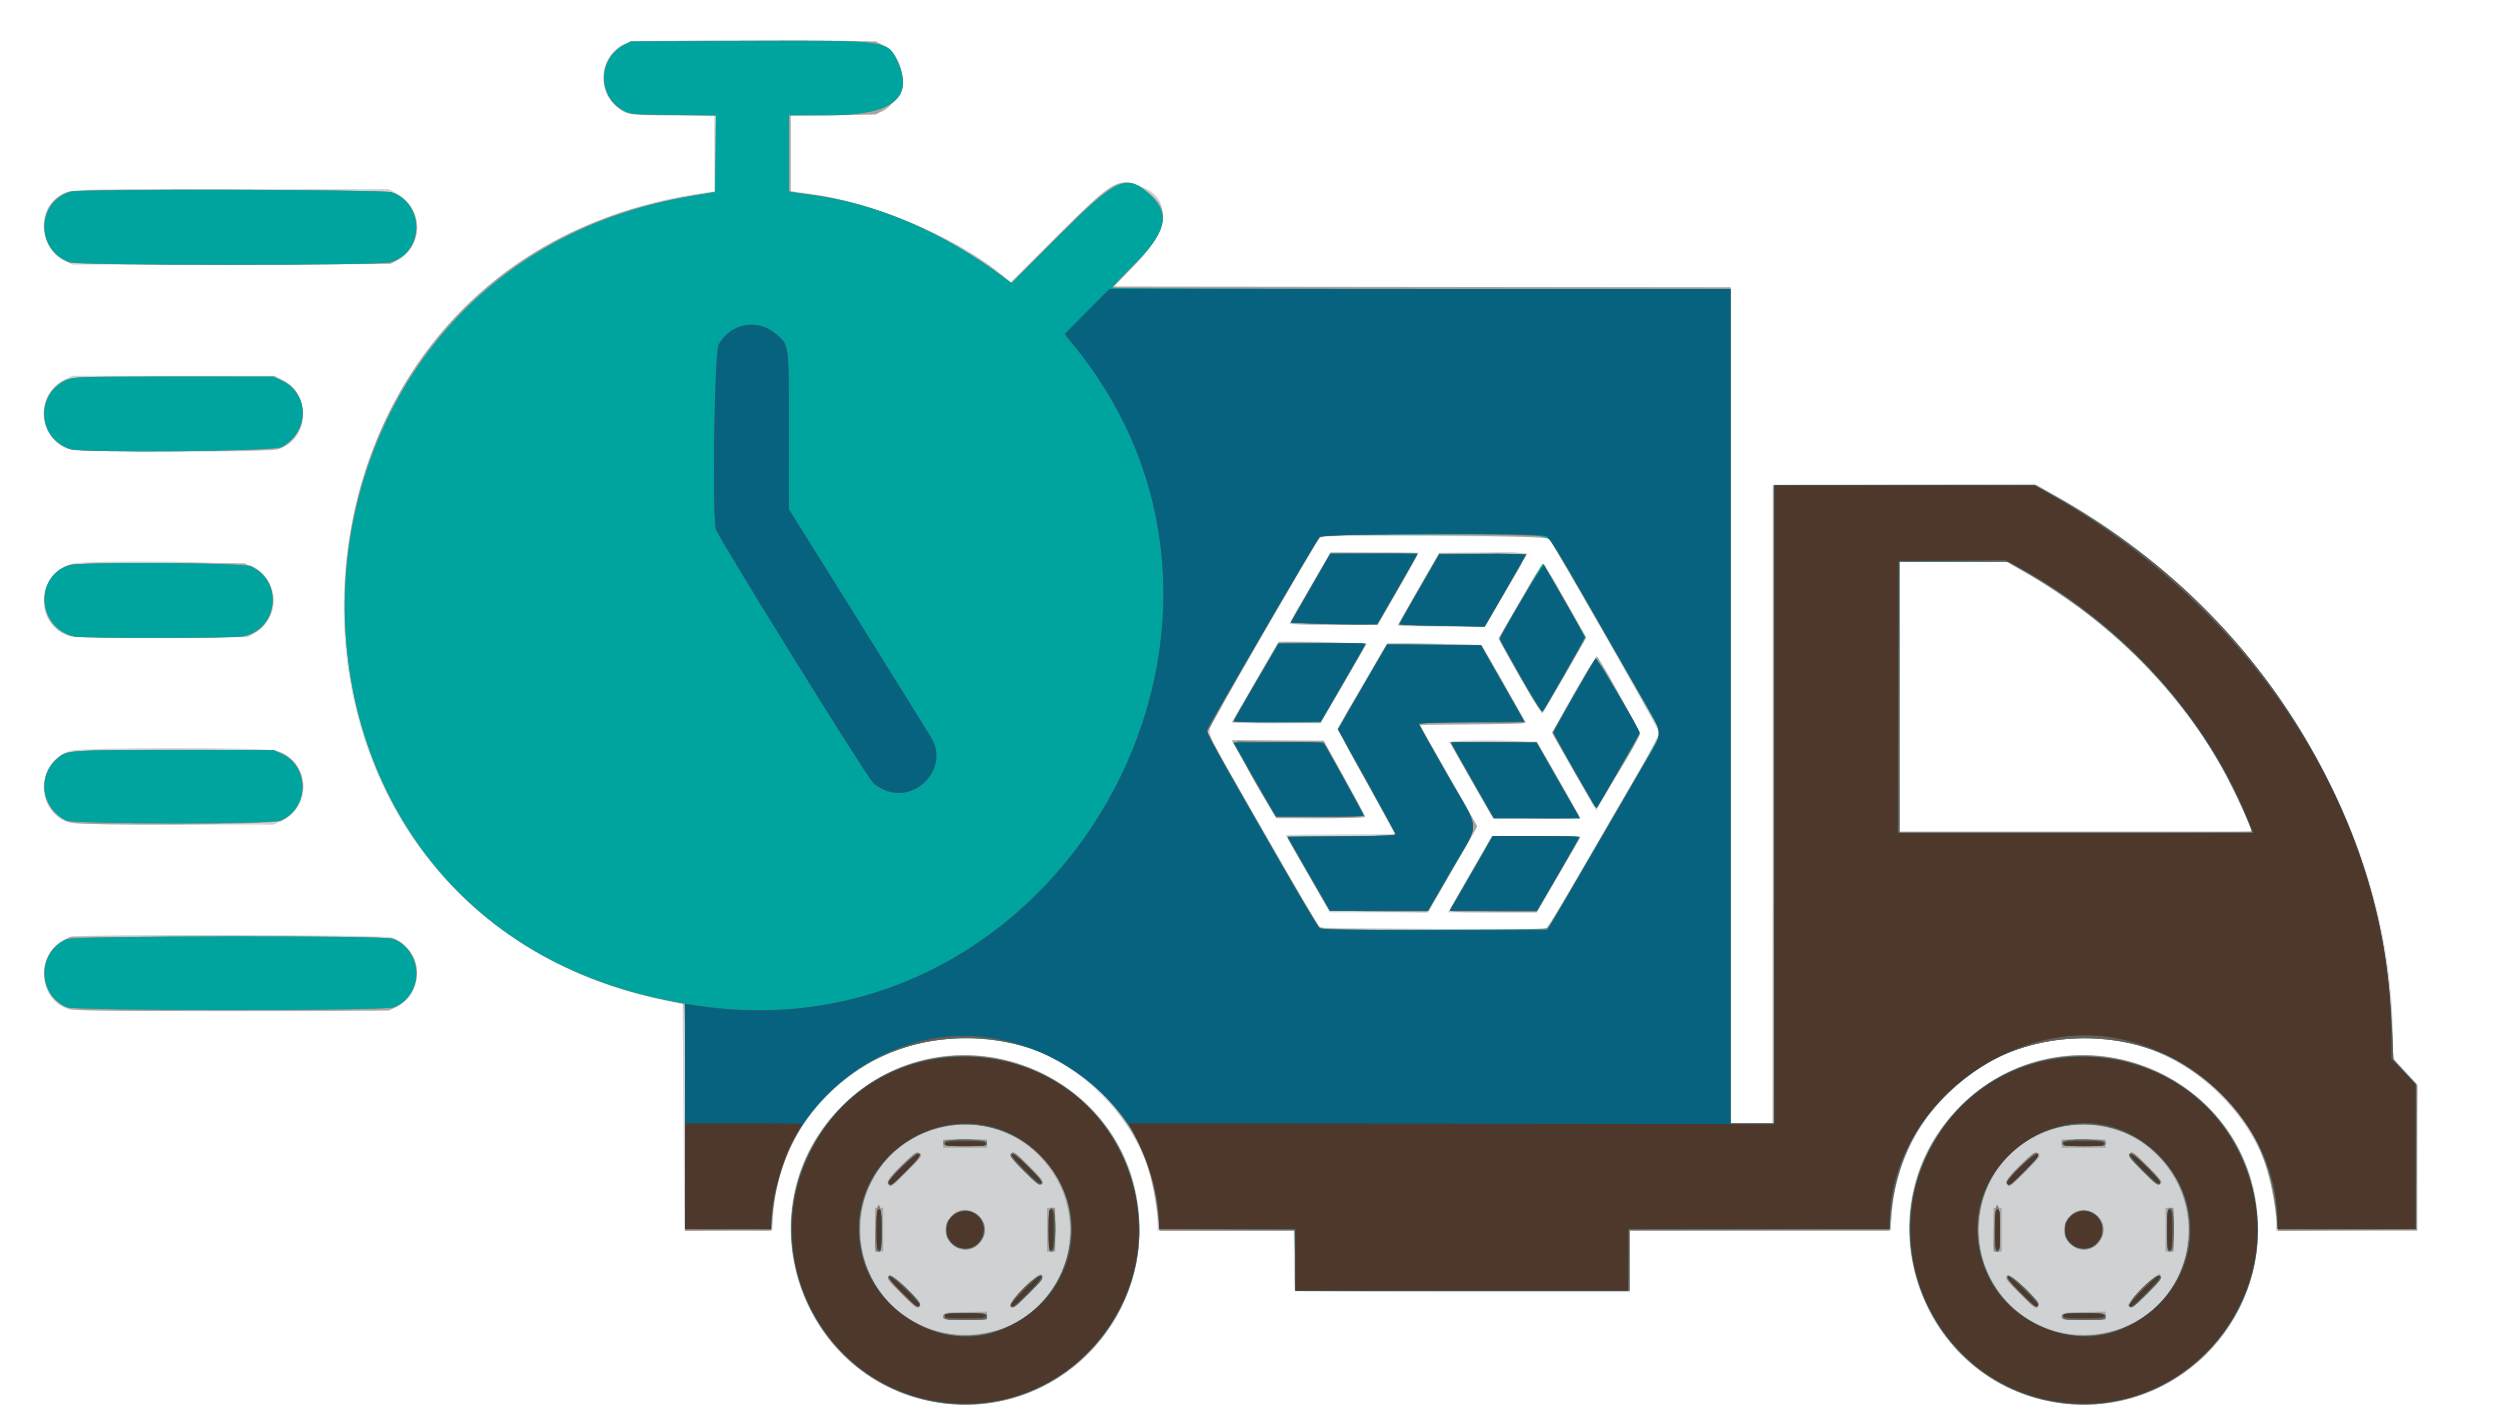
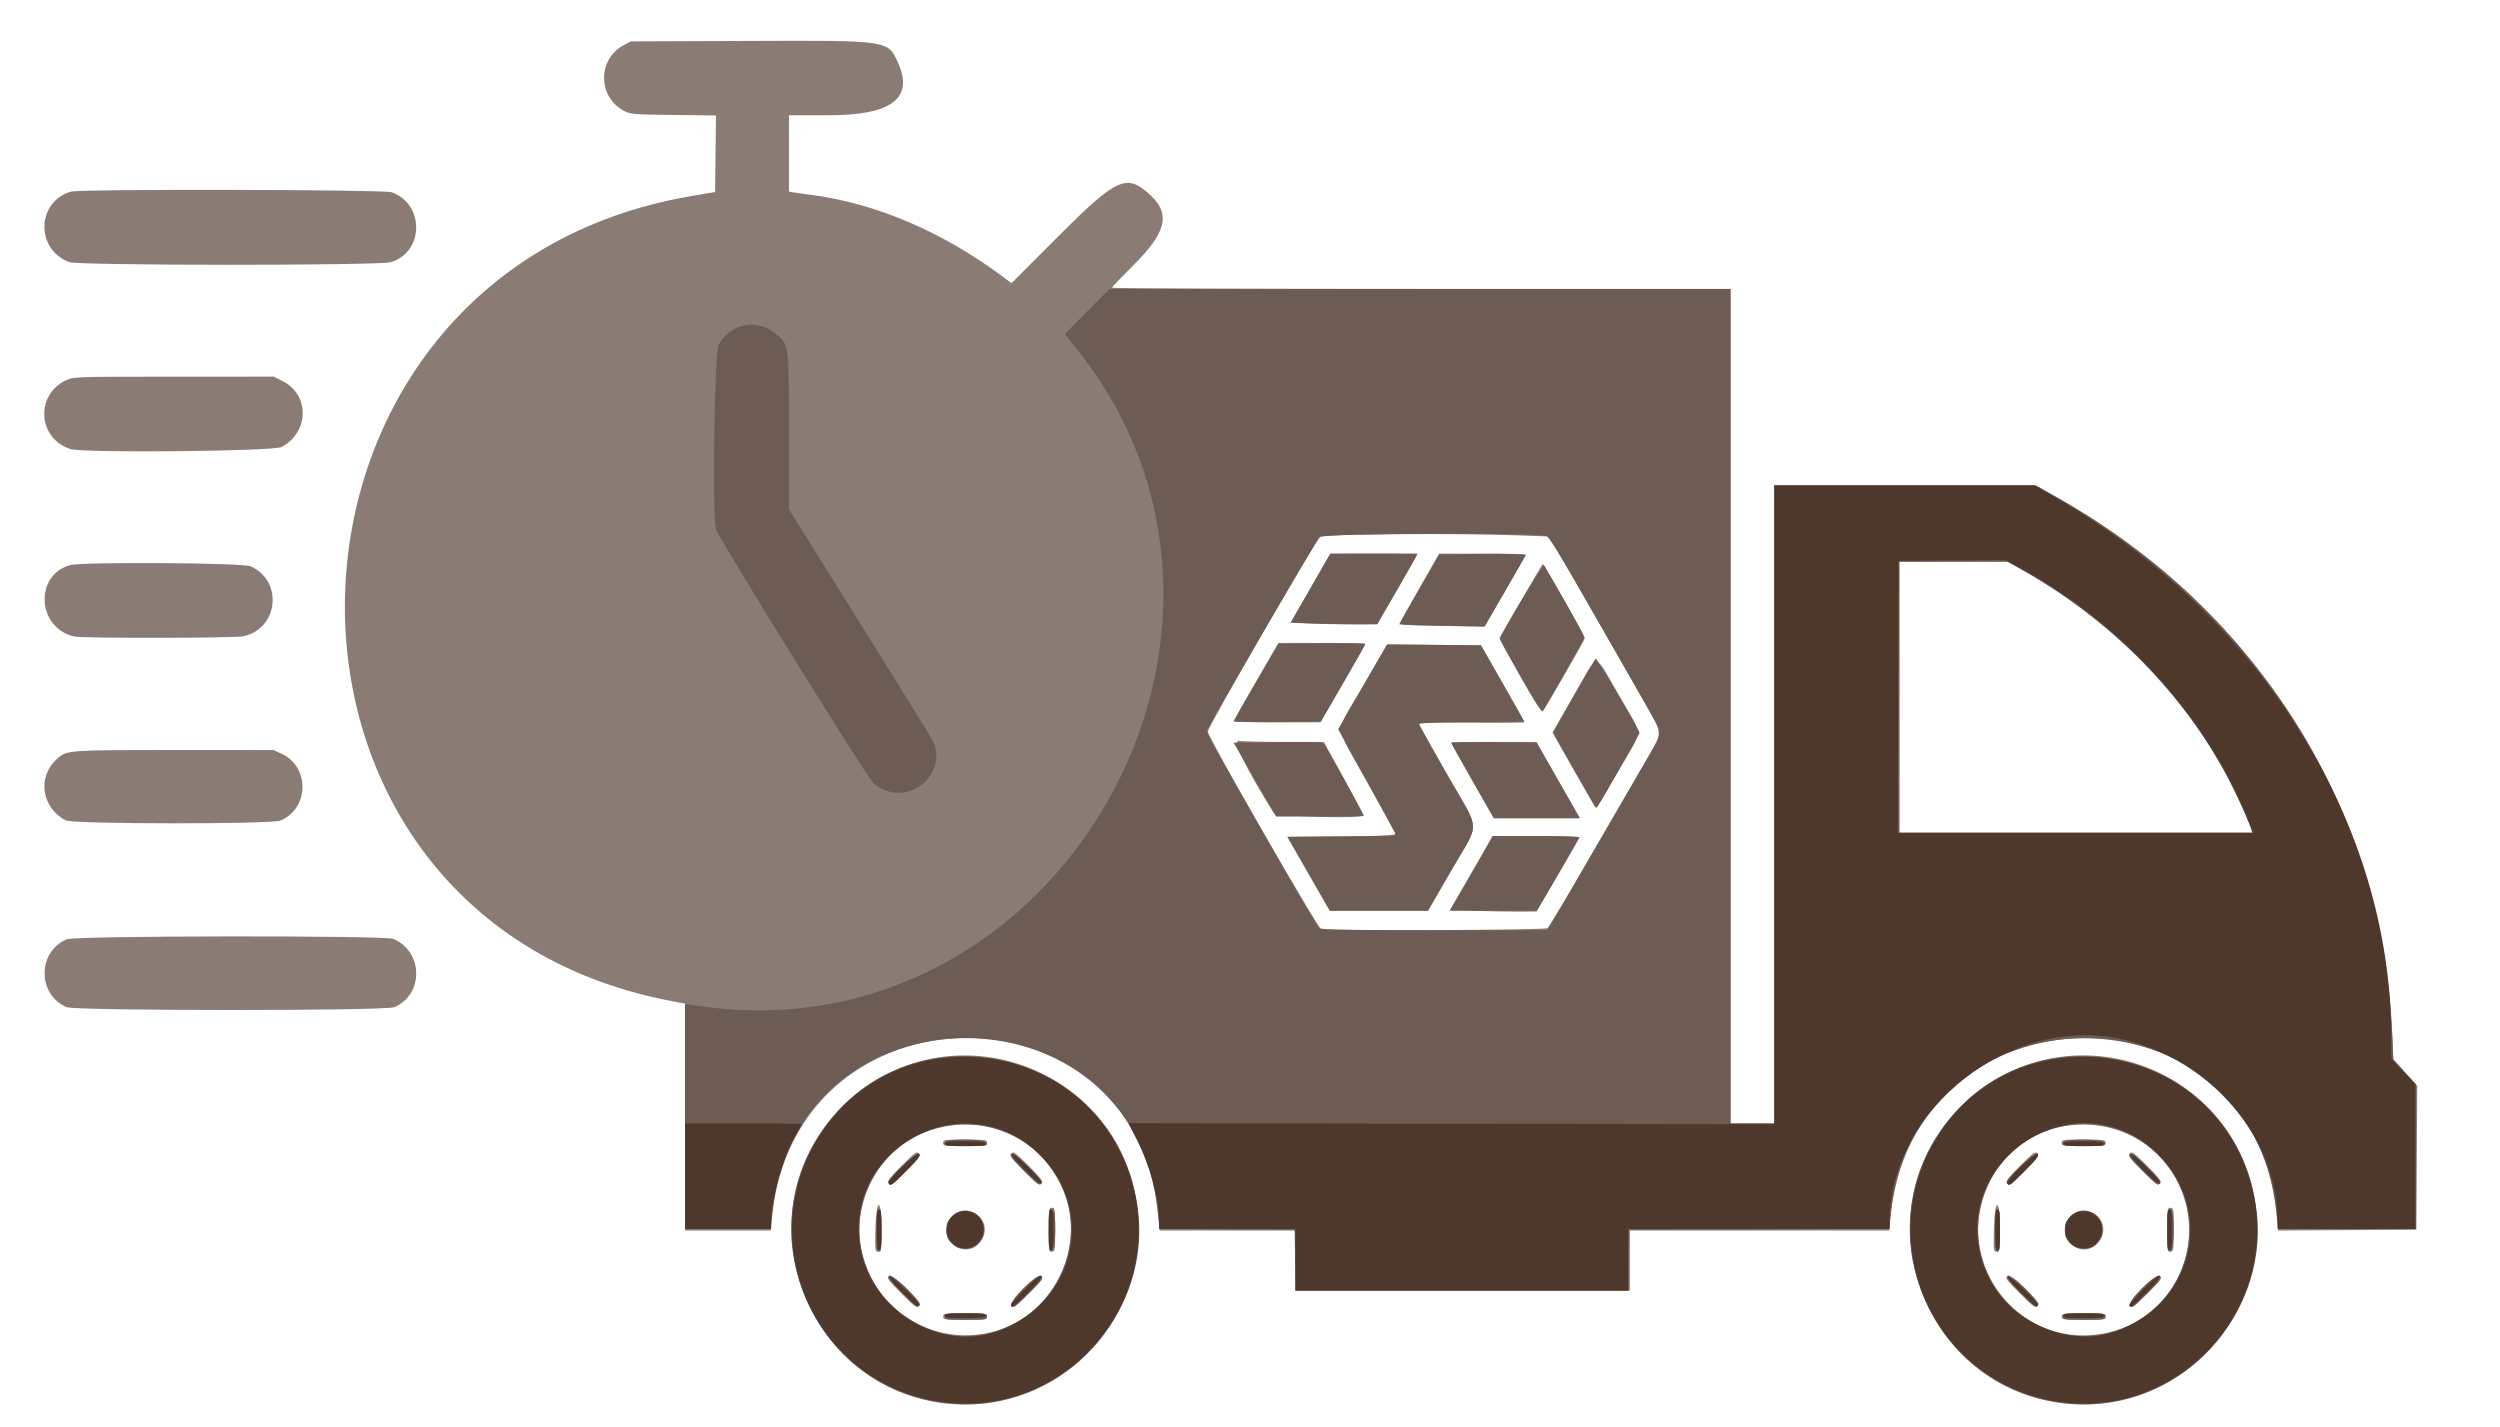
<svg xmlns="http://www.w3.org/2000/svg" width="1540" height="879" viewBox="0 0 1540 879" version="1.1" id="SVGRoot" xml:space="preserve">
  <defs id="defs2451" />
  <g id="layer1" transform="translate(-46.744,-27.211)">
    <image width="1540" height="879" preserveAspectRatio="none" id="image2560" x="46.744" y="27.211" />
    <g id="g2564">
-       <path style="fill:#d0d1d2" d="M 618.744,890.252 C 535.781,872.508 504.972,768.187 565.115,708.667 c 68.216,-67.509 183.628,-19.811 183.628,75.891 0,68.971 -62.837,120.059 -130,105.694 z m 689,0 c -82.962,-17.744 -113.772,-122.065 -53.628,-181.585 68.208,-67.502 183.628,-19.8 183.628,75.891 0,68.971 -62.837,120.059 -130,105.694 z M 844.41,822.544 c -0.367,-0.367 -0.667,-8.917 -0.667,-19 V 785.211 h -42 -42 v -6.39 c 0,-44.952 -35.12,-91.293 -80.782,-106.591 -72.643,-24.338 -150.914,27.454 -155.874,103.142 l -0.647,9.87 -27.099,-0.266 -27.099,-0.266 -0.5,-69.426 -0.5,-69.426 -10.895,-2.283 C 178.427,585.326 199.077,184.458 481.994,145.738 l 4.75,-0.65 V 121.649 98.211 h -25.843 c -25.121,0 -25.966,-0.065 -30.25,-2.326 -16.661,-8.794 -16.331,-33.614 0.552,-41.55 6.093,-2.864 150.578,-3.388 157.322,-0.571 14.17,5.919 18.578,24.657 8.555,36.367 -6.552,7.655 -8.534,8.08 -37.653,8.08 h -25.684 v 23.369 23.369 l 9.25,1.172 c 41.627,5.276 94.556,27.569 122.25,51.491 l 4,3.455 29.5,-29.253 c 33.768,-33.485 34.964,-34.241 48.321,-30.532 21.575,5.991 21.128,26.741 -1.059,49.133 l -13.669,13.795 h 190.204 190.204 v 257.5 257.5 h 12.998 12.998 l 0.253,-196.75 0.253,-196.75 80.5,-0.253 80.5,-0.253 12.5,7.076 c 125.605,71.102 208,203.701 208,334.735 v 11.862 l 7.5,8.073 7.5,8.073 v 45.093 45.093 h -43.5 -43.5 v -6.25 c -0.011,-48.515 -39.159,-96.261 -89.685,-109.381 -69.731,-18.108 -142.271,34.101 -146.968,105.778 l -0.646,9.854 h -80.35 -80.35 v 19 19 H 947.912 c -56.558,0 -103.133,-0.3 -103.5,-0.667 z M 999.527,598.461 c 1.103,-0.963 7.849,-11.875 14.992,-24.25 7.143,-12.375 22.287,-38.475 33.653,-58 15.016,-25.795 20.573,-36.189 20.326,-38.019 -0.275,-2.04 -50.893,-91.629 -64.682,-114.481 l -3.62,-6 -69.565,-0.257 c -65.292,-0.241 -69.659,-0.149 -71.095,1.5 -0.842,0.966 -13.135,21.782 -27.318,46.257 -14.183,24.475 -29.317,50.493 -33.631,57.818 -9.738,16.536 -11.152,10.488 11.798,50.467 10.803,18.818 26.217,45.69 34.255,59.715 l 14.613,25.5 55.495,0.513 c 30.522,0.282 61.633,0.619 69.135,0.75 11.777,0.205 13.913,-0.002 15.644,-1.513 z m -136.125,-13.5 c -1.335,-2.337 -7.429,-12.946 -13.542,-23.574 -6.114,-10.628 -11.116,-19.516 -11.116,-19.75 0,-0.234 15.075,-0.426 33.5,-0.426 18.425,0 33.5,-0.202 33.5,-0.449 0,-0.247 -7.901,-14.684 -17.557,-32.083 -9.657,-17.399 -17.419,-32.177 -17.25,-32.839 0.169,-0.663 7.053,-12.775 15.299,-26.917 l 14.991,-25.712 14.509,0.129 c 7.98,0.071 21.127,0.409 29.216,0.75 l 14.707,0.621 13.153,23 c 7.234,12.65 13.376,23.562 13.65,24.25 0.391,0.985 -6.447,1.25 -32.217,1.25 -27.502,0 -32.629,0.221 -32.181,1.389 0.293,0.764 8.238,14.823 17.657,31.244 14.434,25.166 16.971,30.19 16.153,31.985 -0.534,1.171 -5.357,9.724 -10.718,19.006 -5.361,9.282 -11.724,20.364 -14.139,24.627 l -4.391,7.75 h -30.398 -30.398 z m 78.201,-1 c 1.653,-2.888 7.697,-13.35 13.431,-23.25 l 10.425,-18 27.712,-0.266 c 15.241,-0.146 27.522,0.079 27.289,0.5 -0.233,0.421 -6.39,11.003 -13.684,23.516 l -13.261,22.75 H 966.055 938.597 Z m -109.594,-54 c -1.475,-1.881 -26.265,-45.424 -26.265,-46.134 0,-0.339 12.713,-0.603 28.25,-0.589 l 28.25,0.027 12.5,22.675 c 6.875,12.471 12.646,23.259 12.823,23.973 0.463,1.86 -54.1,1.908 -55.559,0.048 z m 121.235,-21.476 c -7.15,-12.487 -13.146,-23.282 -13.323,-23.989 -0.349,-1.388 31.724,-1.666 46.651,-0.404 l 7.328,0.619 12.922,22.47 c 7.107,12.359 12.922,22.821 12.922,23.25 0,0.429 -12.037,0.775 -26.75,0.769 l -26.75,-0.011 z m 71.317,8.591 c -2.989,-5.151 -8.756,-15.215 -12.814,-22.365 -4.058,-7.15 -7.808,-13.716 -8.333,-14.592 -1.294,-2.161 25.773,-49.9 27.355,-48.247 3.351,3.499 26.951,47.056 26.192,48.339 -0.488,0.825 -5.973,10.275 -12.187,21 -6.215,10.725 -12.082,20.789 -13.039,22.365 l -1.739,2.865 z m -216.095,-44.725 -2.778,-0.64 5.278,-9.117 c 2.903,-5.015 9.328,-16.134 14.278,-24.711 l 9,-15.594 14,0.079 c 7.7,0.043 19.96,0.363 27.245,0.711 l 13.245,0.632 -8.353,14.5 c -4.594,7.975 -11.022,19 -14.284,24.5 l -5.931,10 -24.461,0.14 c -13.454,0.077 -25.711,-0.148 -27.239,-0.5 z m 174.314,-28.266 c -10.065,-17.561 -13.075,-23.598 -12.361,-24.794 0.519,-0.869 6.719,-11.601 13.778,-23.849 11.086,-19.235 12.995,-22.027 14.015,-20.5 2.606,3.9 25.532,44.197 25.532,44.878 0,0.98 -24.971,44.54 -26.476,46.185 -0.935,1.022 -3.975,-3.576 -14.489,-21.919 z M 907.766,412.477 c 0.013,-0.421 5.757,-10.666 12.766,-22.766 l 12.743,-22 26.417,-0.267 c 32.141,-0.325 30.424,-2.97 15.097,23.267 l -12.852,22 -27.097,0.266 c -14.903,0.146 -27.087,-0.079 -27.074,-0.5 z m -66.856,-1.141 c 0.183,-0.481 5.958,-10.597 12.833,-22.479 l 12.5,-21.604 27.25,-0.021 c 14.987,-0.012 27.25,0.222 27.25,0.519 0,0.297 -5.676,10.422 -12.613,22.5 L 895.518,412.211 h -27.47 c -15.281,0 -27.323,-0.388 -27.137,-0.875 z M 1431.646,533.961 c -24.531,-62.25 -76.043,-119.58 -139.395,-155.141 l -9.993,-5.609 h -32.757 -32.757 v 83 83 h 108.485 108.485 z M 89.582,649.029 c -21.438,-5.709 -20.668,-38.771 1.044,-44.802 5.983,-1.662 192.65,-1.273 197.37,0.411 21.421,7.645 20.636,38.51 -1.134,44.557 -4.831,1.342 -192.209,1.184 -197.279,-0.166 z M 88.263,533.613 c -20.351,-7.449 -19.035,-37.681 1.912,-43.931 7.163,-2.137 119.874,-2.186 126.955,-0.056 20.456,6.156 22.523,34.199 3.185,43.204 l -5.071,2.361 -61.5,-0.061 c -51.263,-0.051 -62.163,-0.303 -65.481,-1.518 z M 88.368,418.755 c -20.535,-7.389 -19.131,-37.927 2.028,-44.121 9.293,-2.72 106.506,-1.646 111.847,1.236 16.632,8.975 17.746,31.111 2.053,40.815 l -4.894,3.026 -53.579,0.219 c -43.724,0.179 -54.292,-0.037 -57.455,-1.175 z M 87.244,303.311 C 69.424,295.043 68.972,269.776 86.487,261.074 l 4.756,-2.363 h 62.5 62.5 l 5.208,2.886 c 17.588,9.747 15.466,36.811 -3.324,42.391 -7.648,2.271 -125.848,1.659 -130.884,-0.678 z m -1.191,-115.633 C 72.061,180.705 69.201,158.698 81.128,149.777 89.912,143.207 80.975,143.711 188.744,143.711 h 97.5 l 4.376,2.335 c 17.712,9.449 17.493,33.974 -0.376,42.265 -3.809,1.767 -8.654,1.857 -101.554,1.878 l -97.554,0.022 z" id="path2578" />
-       <path style="fill:#aaa4a1" d="M 622.078,890.73 C 537.215,875.332 504.3,769.815 565.324,708.791 c 65.639,-65.639 179.013,-21.984 183.133,70.516 3.104,69.689 -58.253,123.784 -126.38,111.423 z m 35.166,-43.118 c 48.546,-11.506 65.145,-72.514 29.526,-108.52 -40.479,-40.919 -110.106,-12.005 -110.011,45.682 0.07,42.591 38.692,72.744 80.485,62.838 z m -29.32,-9.652 c 0.311,-2.188 0.687,-2.258 13.57,-2.529 l 13.25,-0.279 v 2.529 2.529 h -13.57 c -13.5,0 -13.568,-0.011 -13.25,-2.25 z m -26.009,-14.078 c -8.266,-8.301 -9.111,-9.476 -7.671,-10.671 2.18,-1.809 21.144,16.519 19.34,18.693 -1.659,1.999 -1.758,1.931 -11.669,-8.021 z m 66.99,8.022 c -0.834,-1.005 1.173,-3.555 8.705,-11.06 8.71,-8.677 9.938,-9.575 11.133,-8.134 1.178,1.419 0.183,2.784 -8.058,11.06 -10.027,10.069 -10.121,10.134 -11.781,8.134 z M 585.744,784.711 v -13.5 h 2.5 2.5 v 13.5 13.5 h -2.5 -2.5 z m 106,0 v -13.5 h 2.5 2.5 v 13.5 13.5 h -2.5 -2.5 z m -56.81,10.474 c -6.655,-4.057 -7.762,-13.009 -2.329,-18.825 9.752,-10.44 26.616,2.356 19.18,14.552 -3.729,6.116 -10.861,7.925 -16.851,4.273 z M 593.689,756.644 c -2.205,-2.657 17.328,-21.589 19.763,-19.155 1.649,1.649 1.26,2.216 -7.716,11.229 -10.254,10.296 -10.141,10.222 -12.047,7.926 z m 84.055,-7.934 c -8.395,-8.43 -9.278,-9.651 -7.945,-10.984 1.333,-1.333 2.549,-0.446 10.945,7.984 8.395,8.43 9.278,9.651 7.945,10.984 -1.333,1.333 -2.549,0.446 -10.945,-7.984 z m -50,-17 v -2.5 h 13.5 13.5 v 2.5 2.5 h -13.5 -13.5 z m 683.334,159.019 c -84.863,-15.398 -117.777,-120.915 -56.754,-181.939 65.639,-65.639 179.013,-21.984 183.133,70.516 3.103,69.673 -58.268,123.781 -126.38,111.423 z m 35.166,-43.118 c 48.51,-11.498 65.118,-72.541 29.526,-108.52 -40.487,-40.927 -109.996,-12.1 -109.996,45.618 0,42.609 38.644,72.816 80.47,62.902 z m -29.32,-9.652 c 0.311,-2.188 0.687,-2.258 13.57,-2.529 l 13.25,-0.279 v 2.529 2.529 h -13.57 c -13.5,0 -13.568,-0.011 -13.25,-2.25 z m -26.009,-14.078 c -8.266,-8.301 -9.111,-9.476 -7.671,-10.671 2.18,-1.809 21.144,16.519 19.34,18.693 -1.659,1.999 -1.758,1.931 -11.669,-8.021 z m 66.99,8.022 c -0.834,-1.005 1.173,-3.555 8.705,-11.06 8.71,-8.677 9.938,-9.575 11.133,-8.134 1.178,1.419 0.183,2.784 -8.058,11.06 -10.027,10.069 -10.121,10.134 -11.781,8.134 z m -83.16,-47.193 v -13.5 h 2.5 2.5 v 13.5 13.5 h -2.5 -2.5 z m 106,0 v -13.5 h 2.5 2.5 v 13.5 13.5 h -2.5 -2.5 z m -56.81,10.474 c -6.655,-4.057 -7.762,-13.009 -2.329,-18.825 9.752,-10.44 26.616,2.356 19.18,14.552 -3.729,6.116 -10.861,7.925 -16.851,4.273 z m -41.245,-38.541 c -2.205,-2.657 17.328,-21.589 19.762,-19.155 1.649,1.649 1.26,2.216 -7.716,11.229 -10.254,10.296 -10.141,10.222 -12.047,7.926 z m 84.055,-7.934 c -8.395,-8.43 -9.278,-9.651 -7.945,-10.984 1.333,-1.333 2.549,-0.446 10.945,7.984 8.395,8.43 9.278,9.651 7.945,10.984 -1.333,1.333 -2.549,0.446 -10.945,-7.984 z m -50,-17 v -2.5 h 13.5 13.5 v 2.5 2.5 h -13.5 -13.5 z m -472,72 v -18.5 h -41.939 -41.939 l -0.481,-4.25 c -3.4,-30.048 -8.915,-46.514 -21.567,-64.4 C 673.488,624.204 528.003,666.673 522.488,779.711 l -0.244,5 -26.75,0.266 -26.75,0.266 v -70.016 c 0,-64.045 -0.139,-70.016 -1.63,-70.016 -0.896,0 -6.859,-1.164 -13.25,-2.587 -270.149,-60.151 -255.226,-451.281 18.88,-494.833 5.775,-0.918 11.512,-1.882 12.75,-2.143 l 2.25,-0.475 V 121.692 98.211 H 462.869 c -27.685,0 -30.957,-0.557 -36.994,-6.293 -9.834,-9.343 -9.536,-24.715 0.655,-33.904 6.617,-5.966 5.283,-5.879 85.912,-5.579 l 73.801,0.275 4.772,2.805 c 14.917,8.769 14.917,30.621 0,39.389 l -4.772,2.805 -26.25,0.311 -26.25,0.311 v 23.36 23.36 l 2.75,0.527 c 1.512,0.29 5.225,0.817 8.25,1.172 38.157,4.479 87.225,25.141 119.162,50.178 l 5.662,4.439 28.838,-29.029 c 35.315,-35.548 40.229,-37.958 55.237,-27.086 14.531,10.526 12.479,23.321 -7.045,43.931 l -13.761,14.527 189.954,0.253 189.954,0.253 V 461.713 719.211 h 13 13 v -196.5 -196.5 h 81.222 81.222 l 11.027,6.129 c 124.018,68.929 203.396,194.872 208.223,330.371 l 0.606,17 7.349,7.833 7.349,7.833 v 44.917 44.917 h -42.939 -42.939 l -0.481,-4.25 c -3.385,-29.914 -9.223,-47.384 -21.398,-64.032 -66.347,-90.723 -208.295,-52.146 -216.106,58.732 l -0.638,9.05 -80.25,0.256 -80.25,0.256 v 18.494 18.494 h -103 -103 z m 155.674,-205.75 c 1.113,-1.238 11.393,-18.45 22.844,-38.25 11.452,-19.8 26.61,-45.9 33.686,-58 7.075,-12.1 12.685,-22.716 12.465,-23.591 -0.628,-2.501 -66.604,-117.212 -68.486,-119.075 -2.003,-1.982 -139.16,-3.279 -141.06,-1.334 -2.877,2.945 -69.124,118.586 -69.124,120.663 0,1.34 0.395,2.864 0.878,3.387 0.483,0.522 15.402,26.375 33.154,57.45 17.752,31.075 32.94,57.275 33.751,58.222 1.819,2.123 6.233,2.258 83.792,2.56 l 56.076,0.218 z m -124.612,-9.696 -10.437,-0.554 -12.754,-22 c -7.014,-12.1 -12.78,-22.337 -12.813,-22.75 -0.033,-0.412 15.053,-0.75 33.524,-0.75 18.471,0 33.433,-0.374 33.25,-0.831 -0.183,-0.457 -8.348,-15.261 -18.143,-32.898 l -17.81,-32.067 14.685,-25.352 c 8.077,-13.944 15.191,-25.881 15.81,-26.527 0.836,-0.873 8.447,-1.028 29.625,-0.601 l 28.5,0.574 13.5,23.582 c 7.425,12.97 13.648,23.922 13.829,24.338 0.181,0.415 -14.497,0.874 -32.618,1.019 l -32.947,0.264 17.877,31.246 17.877,31.246 -13.656,23.754 c -7.511,13.065 -14.52,24.992 -15.576,26.504 l -1.92,2.75 -19.682,-0.196 c -10.825,-0.108 -24.379,-0.445 -30.119,-0.75 z m 64.356,-0.705 c 0.348,-0.908 6.304,-11.483 13.235,-23.5 l 12.602,-21.85 h 26.872 c 14.78,0 26.872,0.31 26.872,0.689 0,0.379 -5.948,10.954 -13.218,23.5 l -13.218,22.811 h -26.889 c -24.58,0 -26.835,-0.142 -26.256,-1.65 z M 820.47,509.461 c -6.853,-11.963 -12.99,-22.77 -13.637,-24.016 l -1.176,-2.266 28.139,0.266 28.139,0.266 12.864,23 c 7.075,12.65 12.882,23.337 12.905,23.75 0.022,0.412 -12.292,0.75 -27.366,0.75 h -27.407 z m 144.905,19.5 c -0.779,-1.238 -6.017,-10.35 -11.642,-20.25 -5.624,-9.9 -11.109,-19.462 -12.189,-21.25 l -1.963,-3.25 h 26.915 26.915 l 12.917,22.618 c 7.104,12.44 13.067,23.015 13.25,23.5 0.887,2.349 -52.715,0.997 -54.203,-1.368 z m 63.666,-4.958 c -0.56,-0.711 -6.693,-11.252 -13.629,-23.424 l -12.611,-22.131 13.624,-23.632 c 7.493,-12.998 13.739,-23.514 13.879,-23.369 1.083,1.123 26.732,46.487 26.722,47.264 -0.044,3.74 -26.715,46.905 -27.985,45.292 z M 807.565,468.961 c 1.092,-1.788 7.463,-12.7 14.159,-24.25 6.696,-11.55 12.477,-21.305 12.847,-21.678 0.37,-0.373 12.663,-0.373 27.318,0 l 26.646,0.678 -14.137,24.25 -14.137,24.25 h -27.341 -27.341 z m 177.829,-20.852 c -5.967,-10.451 -11.908,-20.896 -13.202,-23.212 l -2.353,-4.21 13.202,-22.721 c 15.933,-27.42 12.489,-27.361 27.902,-0.479 l 12.878,22.461 -13.189,22.881 c -7.254,12.585 -13.459,23.196 -13.789,23.581 -0.33,0.385 -5.482,-7.851 -11.449,-18.302 z m -74.29,-35.613 -3.14,-0.395 10.493,-18.195 c 5.771,-10.007 11.459,-19.879 12.64,-21.937 l 2.147,-3.742 27.157,-0.008 27.157,-0.008 -13.078,22.5 -13.078,22.5 -23.579,-0.16 c -12.969,-0.088 -24.992,-0.338 -26.719,-0.555 z m -67.187,-1.001 c -2.918,-0.556 -3.604,0.945 10.631,-23.284 l 12.044,-20.5 26.128,0.136 c 14.37,0.075 26.382,0.39 26.693,0.701 0.311,0.311 -5,10.255 -11.802,22.098 l -12.367,21.533 -24.5,-0.12 c -13.475,-0.066 -25.547,-0.319 -26.826,-0.563 z m 589.826,127.804 c 0,-1.802 -7.237,-17.765 -14.299,-31.541 -26.026,-50.765 -66.408,-92.742 -120.395,-125.149 l -15.658,-9.399 h -33.324 -33.324 v 83.5 83.5 h 108.5 c 64.634,0 108.5,-0.368 108.5,-0.911 z M 90.682,648.858 C 71.322,643.585 67.738,617.137 85.039,607.214 l 5.204,-2.985 97.782,-0.009 c 108.62,-0.01 101.59,-0.447 108.998,6.772 11.056,10.774 7.737,28.805 -6.727,36.549 l -4.053,2.169 -95.5,0.195 c -73.482,0.15 -96.552,-0.091 -100.061,-1.047 z m -0.599,-115.064 c -19.975,-6.337 -21.819,-34.074 -2.84,-42.718 5.681,-2.587 126.155,-2.872 132.282,-0.313 18.113,7.566 18.311,33.195 0.325,42.151 -4.782,2.381 -122.52,3.18 -129.768,0.88 z M 89.965,418.741 c -19.952,-6.23 -21.713,-33.819 -2.722,-42.63 3.737,-1.734 7.49,-1.857 57,-1.868 l 53,-0.012 5.117,2.383 c 18.524,8.625 15.76,37.488 -4.068,42.481 -6.837,1.721 -102.684,1.409 -108.327,-0.353 z m 0.772,-114.465 c -20.527,-6.244 -22.843,-34.416 -3.549,-43.18 4.964,-2.255 123.342,-2.929 130.634,-0.745 20.47,6.133 20.479,36.172 0.013,43.487 -4.036,1.443 -122.452,1.85 -127.097,0.437 z M 89.503,188.798 C 69.063,181.448 68.881,150.887 89.244,145.316 c 8.513,-2.329 195.215,-1.418 200.5,0.979 17.147,7.774 18.582,30.478 2.552,40.39 l -4.895,3.026 -97.079,0.216 c -79.226,0.176 -97.767,-0.031 -100.82,-1.129 z" id="path2576" />
      <path style="fill:#8a7c75" d="M 627.744,891.579 C 539.135,880.178 502.458,769.348 566.889,707.692 c 68.608,-65.652 181.158,-17.807 181.179,77.019 0.014,64.923 -56.464,115.085 -120.325,106.868 z m 25.5,-42.859 c 41.747,-7.417 65.569,-54.734 46.537,-92.436 -27.413,-54.306 -106.632,-45.89 -121.68,12.927 -11.578,45.253 28.61,87.776 75.143,79.509 z m -25.5,-10.509 c 0,-1.901 0.667,-2 13.5,-2 12.833,0 13.5,0.099 13.5,2 0,1.901 -0.667,2 -13.5,2 -12.833,0 -13.5,-0.099 -13.5,-2 z m -25.837,-14.336 c -8.277,-8.312 -9.106,-9.466 -7.656,-10.669 2.489,-2.066 20.722,16.206 18.444,18.483 -1.342,1.342 -2.52,0.489 -10.788,-7.814 z m 67.831,7.83 c -2.066,-2.489 16.206,-20.722 18.483,-18.444 1.342,1.342 0.489,2.52 -7.814,10.788 -8.312,8.277 -9.466,9.106 -10.669,7.656 z m -83.773,-46.731 c 0.43,-20.406 3.779,-20.703 3.779,-0.336 0,12.971 -0.09,13.573 -2.029,13.573 -1.951,0 -2.018,-0.512 -1.75,-13.238 z m 106.779,-0.262 c 0,-12.833 0.099,-13.5 2,-13.5 1.901,0 2,0.667 2,13.5 0,12.833 -0.099,13.5 -2,13.5 -1.901,0 -2,-0.667 -2,-13.5 z m -56.881,10.664 c -12.945,-7.086 -3.759,-27.005 9.929,-21.528 6.585,2.635 9.369,9.577 6.372,15.892 -3.106,6.545 -10.175,8.989 -16.301,5.636 z m -41.959,-39.471 c -0.835,-1.006 1.058,-3.441 8.206,-10.559 8.266,-8.232 9.439,-9.074 10.633,-7.634 1.176,1.417 0.238,2.727 -7.557,10.559 -9.505,9.549 -9.625,9.63 -11.282,7.634 z m 83.398,-7.634 c -7.796,-7.832 -8.733,-9.142 -7.558,-10.559 1.195,-1.439 2.367,-0.597 10.633,7.634 7.148,7.118 9.041,9.554 8.206,10.559 -1.657,1.996 -1.777,1.914 -11.282,-7.634 z M 627.744,731.211 c 0,-1.901 0.667,-2 13.5,-2 12.833,0 13.5,0.099 13.5,2 0,1.901 -0.667,2 -13.5,2 -12.833,0 -13.5,-0.099 -13.5,-2 z m 689,160.368 c -88.609,-11.401 -125.286,-122.231 -60.854,-183.887 68.659,-65.701 181.158,-17.878 181.179,77.019 0.014,64.827 -56.558,115.073 -120.325,106.868 z m 30.228,-43.921 c 38.902,-10.045 59.169,-53.154 42.286,-89.947 -22.694,-49.456 -93.233,-50.661 -117.066,-2 -24.627,50.283 20.628,105.928 74.78,91.947 z m -30.228,-9.447 c 0,-1.901 0.667,-2 13.5,-2 12.833,0 13.5,0.099 13.5,2 0,1.901 -0.667,2 -13.5,2 -12.833,0 -13.5,-0.099 -13.5,-2 z m -25.837,-14.336 c -8.277,-8.312 -9.106,-9.466 -7.656,-10.669 2.489,-2.066 20.722,16.206 18.444,18.483 -1.342,1.342 -2.52,0.489 -10.788,-7.814 z m 67.831,7.83 c -2.066,-2.489 16.206,-20.722 18.483,-18.444 1.342,1.342 0.489,2.52 -7.814,10.788 -8.312,8.277 -9.466,9.106 -10.669,7.656 z m -83.773,-46.731 c 0.43,-20.406 3.779,-20.703 3.779,-0.336 0,12.971 -0.09,13.573 -2.029,13.573 -1.951,0 -2.018,-0.512 -1.75,-13.238 z m 106.779,-0.262 c 0,-12.833 0.099,-13.5 2,-13.5 1.901,0 2,0.667 2,13.5 0,12.833 -0.099,13.5 -2,13.5 -1.901,0 -2,-0.667 -2,-13.5 z m -56.881,10.664 c -12.945,-7.086 -3.759,-27.005 9.929,-21.528 6.585,2.635 9.369,9.577 6.372,15.892 -3.106,6.545 -10.175,8.989 -16.301,5.636 z m -41.959,-39.471 c -0.835,-1.006 1.058,-3.441 8.206,-10.559 8.266,-8.232 9.439,-9.074 10.633,-7.634 1.176,1.417 0.238,2.727 -7.558,10.559 -9.505,9.549 -9.625,9.63 -11.282,7.634 z m 83.398,-7.634 c -7.796,-7.832 -8.733,-9.142 -7.558,-10.559 1.194,-1.439 2.367,-0.597 10.633,7.634 7.148,7.118 9.04,9.554 8.206,10.559 -1.657,1.996 -1.777,1.914 -11.282,-7.634 z m -49.558,-17.058 c 0,-1.901 0.667,-2 13.5,-2 12.833,0 13.5,0.099 13.5,2 0,1.901 -0.667,2 -13.5,2 -12.833,0 -13.5,-0.099 -13.5,-2 z m -472,72.5 v -18.5 H 802.928 761.112 l -1.181,-11.25 c -15.288,-145.649 -224.453,-142.13 -237.732,4 l -0.659,7.25 h -26.399 -26.399 v -69.876 -69.876 l -9.25,-1.776 C 184.74,590.925 195.801,194.449 473.326,147.857 l 13.917,-2.337 0.268,-23.594 0.268,-23.594 -26.268,-0.311 c -24.909,-0.295 -26.483,-0.426 -30.421,-2.532 -16.316,-8.725 -16.316,-31.833 0,-40.558 l 4.153,-2.221 73,-0.292 c 86.048,-0.344 85.403,-0.437 91.614,13.236 10.023,22.068 -3.763,32.556 -42.795,32.556 h -24.319 v 23.481 23.481 l 2.25,0.444 c 1.237,0.244 5.988,0.92 10.556,1.503 40.741,5.193 82.112,22.878 119.99,51.293 l 4.296,3.223 28.418,-28.462 c 36.989,-37.047 42.724,-39.538 57.784,-25.107 11.856,11.361 8.882,22.658 -11.222,42.63 -7.189,7.142 -13.071,13.33 -13.071,13.75 0,0.42 85.725,0.764 190.5,0.764 h 190.5 v 257 257 h 13.5 13.5 v -196.5 -196.5 h 80.631 80.631 l 12.619,7.217 c 125.405,71.72 201,192.66 206.761,330.783 l 0.646,15.5 7.366,8.158 7.366,8.158 -0.26,44.342 -0.261,44.342 -42.565,0.261 -42.565,0.261 -1.182,-11.261 c -15.281,-145.582 -224.46,-142.072 -237.733,3.989 l -0.659,7.25 h -79.898 -79.898 v 18.5 18.5 h -103 -103 z m 155.183,-204.75 c 0.861,-0.688 9.121,-14.3 18.355,-30.25 9.235,-15.95 22.426,-38.675 29.315,-50.5 20.741,-35.606 22.242,-38.394 21.802,-40.5 -0.23,-1.1 -15.684,-28.55 -34.344,-61 l -33.926,-59 -16.442,-0.612 c -41.578,-1.547 -122.607,-0.987 -124.738,0.862 -3.11,2.698 -69.205,117.249 -69.205,119.941 0,3.217 67.633,121.057 69.809,121.631 4.506,1.188 137.856,0.641 139.374,-0.572 z m -44.814,-10.696 -15.132,-0.554 13.132,-22.731 13.132,-22.731 26.75,-0.019 c 14.713,-0.011 26.731,0.318 26.707,0.731 -0.024,0.412 -5.993,10.875 -13.264,23.25 l -13.221,22.5 -11.486,0.054 c -6.317,0.03 -18.295,-0.195 -26.618,-0.5 z M 863.372,583.961 c -1.351,-2.337 -7.225,-12.575 -13.055,-22.75 l -10.6,-18.5 33.615,-0.263 c 26.208,-0.205 33.508,-0.536 33.129,-1.5 -0.267,-0.68 -8.241,-15.187 -17.72,-32.237 -20.586,-37.029 -20.222,-28.185 -2.421,-58.847 l 14.91,-25.682 28.916,0.265 28.917,0.265 13.34,23.371 c 7.337,12.854 13.34,23.654 13.341,24 3.8e-4,0.346 -14.682,0.493 -32.627,0.327 -30.913,-0.286 -32.592,-0.209 -31.946,1.474 0.375,0.977 8.307,15.117 17.627,31.423 20.205,35.351 19.873,27.105 2.317,57.543 l -14.628,25.362 h -30.329 -30.329 z M 953.818,508.34 c -7.191,-12.579 -13.074,-23.154 -13.074,-23.5 0,-0.346 11.812,-0.625 26.25,-0.619 l 26.25,0.01 10.849,19.042 c 5.967,10.473 11.968,21.043 13.335,23.49 l 2.486,4.448 H 993.403 966.891 l -13.074,-22.871 z m -122.445,19.621 c -16.895,-26.823 -25.819,-45.238 -21.504,-44.375 1.719,0.344 14.206,0.637 27.75,0.652 l 24.625,0.027 12.25,22.28 c 6.737,12.254 12.25,22.592 12.25,22.973 0,2.204 -53.958,0.686 -55.371,-1.557 z m 196.034,-6.912 c -1.389,-2.386 -7.438,-12.947 -13.443,-23.468 l -10.919,-19.13 13.099,-22.7 c 15.83,-27.432 12.244,-27.361 27.664,-0.545 15.443,26.855 15.33,20.193 0.764,45.422 -16.177,28.021 -14.148,25.606 -17.166,20.42 z M 806.744,471.534 c 0,-0.372 6.188,-11.381 13.75,-24.464 l 13.75,-23.788 26.75,-0.036 c 14.713,-0.02 26.75,0.269 26.75,0.641 0,0.372 -6.188,11.381 -13.75,24.464 l -13.75,23.788 -26.75,0.036 c -14.713,0.02 -26.75,-0.269 -26.75,-0.641 z m 176.406,-27.899 c -7.098,-12.481 -12.826,-22.97 -12.727,-23.308 0.214,-0.739 26.101,-45.228 26.617,-45.744 0.594,-0.594 26.229,44.848 25.907,45.922 -0.504,1.682 -24.427,43.124 -25.696,44.515 -0.95,1.041 -3.833,-3.333 -14.1,-21.385 z m -63.228,-31.171 c -6.318,-0.178 -11.18,-0.727 -11,-1.24 0.177,-0.506 5.722,-10.375 12.322,-21.93 l 12,-21.009 26.833,-0.037 c 16.56,-0.023 26.706,0.328 26.5,0.915 -0.183,0.523 -5.958,10.64 -12.833,22.481 l -12.5,21.53 -15,-0.195 c -8.25,-0.107 -20.095,-0.339 -26.322,-0.515 z m -67.419,-1.189 -10.741,-0.564 12.241,-21.228 12.241,-21.228 26.75,-0.022 c 14.713,-0.012 26.714,0.315 26.67,0.728 -0.044,0.412 -5.568,10.2 -12.276,21.75 l -12.195,21 -15.974,0.064 c -8.786,0.035 -20.808,-0.19 -26.715,-0.5 z M 1433.274,537.461 c -1.145,-4.586 -11.935,-27.571 -17.826,-37.971 -27.951,-49.346 -70.915,-91.758 -122.246,-120.676 l -9.945,-5.603 h -33.257 -33.257 v 83.5 83.5 h 108.608 108.608 z M 87.744,647.621 c -18.138,-7.835 -18.001,-34.247 0.218,-41.857 5.218,-2.18 195.888,-2.374 201.064,-0.205 18.585,7.788 18.901,34.412 0.5,42.098 -5.549,2.318 -196.412,2.283 -201.782,-0.037 z m -0.5,-115.065 c -15.107,-7.93 -17.713,-27.049 -5.186,-38.048 5.972,-5.243 6.56,-5.286 72.186,-5.282 l 61,0.004 5.19,2.417 c 17.266,8.039 16.698,33.656 -0.908,41.011 -5.646,2.359 -127.775,2.265 -132.282,-0.102 z m 5,-113.28 c -22.604,-5.503 -24.474,-37.363 -2.578,-43.923 7.191,-2.154 106.675,-1.509 111.578,0.724 20.087,9.148 16.968,38.437 -4.586,43.059 -5.682,1.219 -99.467,1.344 -104.414,0.14 z M 90.164,303.818 c -20.316,-6.454 -21.867,-33.707 -2.42,-42.524 4.371,-1.982 6.259,-2.041 66.054,-2.062 l 61.554,-0.022 5.288,2.635 c 16.945,8.444 16.722,31.47 -0.395,40.706 -4.985,2.69 -122.012,3.829 -130.08,1.266 z M 89.451,188.678 c -21.016,-7.713 -20.21,-37.511 1.175,-43.451 5.983,-1.662 192.65,-1.273 197.37,0.411 20.467,7.304 20.056,36.95 -0.597,43.083 -7.243,2.151 -192.08,2.111 -197.948,-0.043 z" id="path2574" />
-       <path style="fill:#00a49e" d="m 626.699,891.18 c -73.465,-10.268 -114.97,-91.773 -79.876,-156.855 50.098,-92.907 189.397,-65.348 201.087,39.783 7.528,67.7 -53.402,126.55 -121.211,117.072 z m 28.48,-42.473 c 39.773,-8.426 62.42,-52.977 45.935,-90.367 -19.251,-43.665 -78.836,-52.323 -109.427,-15.9 -40.035,47.668 2.673,119.151 63.491,106.267 z M 628.744,838.211 c 0,-1.897 0.667,-2 13,-2 12.333,0 13,0.103 13,2 0,1.897 -0.667,2 -13,2 -12.333,0 -13,-0.103 -13,-2 z m 40.994,-6.507 c -2.066,-2.489 16.206,-20.722 18.483,-18.444 1.342,1.342 0.489,2.52 -7.814,10.788 -8.312,8.277 -9.466,9.106 -10.669,7.656 z m -67.475,-8.473 c -7.078,-7.111 -8.692,-9.248 -7.72,-10.22 1.325,-1.325 19.544,15.669 18.893,17.622 -0.783,2.349 -2.793,1.017 -11.173,-7.402 z M 586.744,785.211 c 0,-10.889 0.244,-13 1.5,-13 1.256,0 1.5,2.111 1.5,13 0,10.889 -0.244,13 -1.5,13 -1.256,0 -1.5,-2.111 -1.5,-13 z m 106,0.073 c 0,-12.471 0.093,-13.073 2.03,-13.073 2.91,0 2.636,25.252 -0.28,25.811 -1.595,0.306 -1.75,-0.826 -1.75,-12.738 z m -59.6,7.527 c -2.902,-2.902 -3.4,-4.088 -3.4,-8.1 0,-4.012 0.498,-5.198 3.4,-8.1 7.48,-7.48 19.6,-2.472 19.6,8.1 0,4.012 -0.498,5.198 -3.4,8.1 -2.902,2.902 -4.088,3.4 -8.1,3.4 -4.012,0 -5.198,-0.498 -8.1,-3.4 z m -38.97,-36.714 c -1.147,-1.856 17.255,-19.601 18.763,-18.093 0.982,0.982 -0.606,3.087 -7.708,10.222 -9.235,9.278 -9.896,9.748 -11.056,7.872 z m 83.09,-7.866 c -7.078,-7.111 -8.692,-9.248 -7.72,-10.22 1.325,-1.325 19.544,15.669 18.893,17.622 -0.783,2.349 -2.793,1.017 -11.173,-7.402 z m -48.52,-17.05 c 0,-2.91 25.252,-2.636 25.811,0.28 0.306,1.595 -0.826,1.75 -12.738,1.75 -12.471,0 -13.073,-0.093 -13.073,-2.03 z m 686.955,159.999 c -73.465,-10.268 -114.97,-91.773 -79.876,-156.855 50.098,-92.907 189.397,-65.348 201.087,39.783 7.528,67.7 -53.402,126.55 -121.211,117.072 z m 28.48,-42.473 c 45.448,-9.628 66.295,-63.888 39.157,-101.918 -29.809,-41.773 -95.33,-33.855 -113.616,13.731 -18.851,49.055 23.333,99.017 74.459,88.187 z m -26.436,-10.496 c 0,-1.897 0.667,-2 13,-2 12.333,0 13,0.103 13,2 0,1.897 -0.667,2 -13,2 -12.333,0 -13,-0.103 -13,-2 z m 40.994,-6.507 c -2.066,-2.489 16.206,-20.722 18.483,-18.444 1.342,1.342 0.489,2.52 -7.814,10.788 -8.312,8.277 -9.466,9.106 -10.669,7.656 z m -67.475,-8.473 c -7.078,-7.111 -8.692,-9.248 -7.72,-10.22 1.325,-1.325 19.544,15.669 18.893,17.622 -0.783,2.349 -2.793,1.017 -11.173,-7.402 z m -15.52,-38.02 c 0,-10.889 0.244,-13 1.5,-13 1.256,0 1.5,2.111 1.5,13 0,10.889 -0.244,13 -1.5,13 -1.256,0 -1.5,-2.111 -1.5,-13 z m 106,0.073 c 0,-12.471 0.094,-13.073 2.03,-13.073 2.91,0 2.636,25.252 -0.28,25.811 -1.595,0.306 -1.75,-0.826 -1.75,-12.738 z m -59.6,7.527 c -2.902,-2.902 -3.4,-4.088 -3.4,-8.1 0,-4.012 0.498,-5.198 3.4,-8.1 7.481,-7.48 19.6,-2.472 19.6,8.1 0,4.012 -0.498,5.198 -3.4,8.1 -2.902,2.902 -4.088,3.4 -8.1,3.4 -4.012,0 -5.198,-0.498 -8.1,-3.4 z m -38.97,-36.714 c -1.147,-1.856 17.255,-19.601 18.763,-18.093 0.982,0.982 -0.606,3.087 -7.707,10.222 -9.235,9.278 -9.896,9.748 -11.056,7.872 z m 83.09,-7.866 c -7.078,-7.111 -8.692,-9.248 -7.72,-10.22 1.325,-1.325 19.544,15.669 18.893,17.622 -0.783,2.349 -2.793,1.017 -11.173,-7.402 z m -48.52,-17.05 c 0,-2.91 25.252,-2.636 25.811,0.28 0.306,1.595 -0.826,1.75 -12.738,1.75 -12.471,0 -13.073,-0.093 -13.073,-2.03 z m -473.228,72.28 -0.272,-18.75 -41.534,-0.261 -41.534,-0.261 -1.204,-11.336 C 744.913,631.042 537.989,631.571 522.585,773.461 l -1.167,10.75 h -26.337 -26.337 v -69.376 -69.376 l -9.25,-1.776 C 184.74,590.925 195.801,194.449 473.326,147.857 l 13.917,-2.337 0.268,-23.594 0.268,-23.594 -26.268,-0.311 c -24.909,-0.295 -26.483,-0.426 -30.421,-2.532 -16.316,-8.725 -16.316,-31.833 0,-40.558 l 4.153,-2.221 73,-0.292 c 86.048,-0.344 85.403,-0.437 91.614,13.236 10.023,22.068 -3.763,32.556 -42.795,32.556 h -24.319 v 23.481 23.481 l 2.25,0.444 c 1.237,0.244 5.988,0.92 10.556,1.503 40.741,5.193 82.112,22.878 119.99,51.293 l 4.296,3.223 28.418,-28.462 c 36.989,-37.047 42.724,-39.538 57.784,-25.107 11.856,11.361 8.882,22.658 -11.222,42.63 -7.189,7.142 -13.071,13.33 -13.071,13.75 0,0.42 85.725,0.764 190.5,0.764 h 190.5 v 257 257 h 13.5 13.5 v -196.5 -196.5 h 80.168 80.168 l 8.485,4.588 c 126.72,68.516 205.195,192.485 211.78,334.555 l 0.679,14.642 6.861,7.519 6.861,7.519 v 44.589 44.589 h -42.283 -42.283 l -1.205,-11.346 c -15.058,-141.802 -221.984,-141.287 -237.387,0.59 l -1.166,10.744 -80.088,0.256 -80.088,0.256 -0.272,18.75 -0.272,18.75 H 947.244 844.788 Z m 163.288,-216.75 c 4.196,-7.15 12.716,-21.775 18.933,-32.5 6.217,-10.725 18.437,-31.74 27.155,-46.699 8.718,-14.959 15.852,-27.912 15.852,-28.784 0,-1.355 -10.117,-19.241 -61.297,-108.366 -9.015,-15.699 -0.442,-14.208 -79.998,-13.908 l -68.129,0.257 -2.656,4 c -2.917,4.394 -62.999,107.693 -66.186,113.792 l -1.981,3.792 11.027,19.208 c 6.065,10.564 21.458,37.433 34.207,59.708 12.749,22.275 23.908,41.066 24.797,41.757 1.269,0.987 16.527,1.202 71.132,1 l 69.515,-0.257 z m -154.898,-21.25 -13.038,-22.75 33.438,-0.263 c 18.391,-0.145 33.438,-0.551 33.438,-0.903 0,-0.352 -4.015,-7.884 -8.923,-16.737 -4.907,-8.853 -12.951,-23.364 -17.875,-32.247 l -8.952,-16.15 15.125,-26.103 15.125,-26.103 28.835,0.254 28.835,0.254 13.415,23.351 c 7.378,12.843 13.415,23.531 13.415,23.75 0,0.219 -14.658,0.399 -32.573,0.399 -26.028,0 -32.508,0.258 -32.25,1.285 0.178,0.707 8.086,14.834 17.573,31.393 20.548,35.865 20.162,27.342 2.618,57.865 l -14.632,25.457 h -30.268 -30.268 z m 100.136,-0.234 13.202,-22.984 26.75,-0.017 c 14.713,-0.009 26.75,0.166 26.75,0.389 0,0.223 -5.895,10.573 -13.099,23 l -13.099,22.594 h -26.853 -26.853 z m 0.848,-56.876 c -7.23,-12.572 -13.146,-23.155 -13.146,-23.517 0,-0.362 11.812,-0.538 26.25,-0.391 l 26.25,0.267 10.046,17.5 c 5.525,9.625 11.521,20.087 13.323,23.25 l 3.278,5.75 h -26.428 -26.428 z m -122.977,18.609 c -3.39,-5.524 -24.169,-41.964 -24.169,-42.385 0,-0.218 12.475,-0.277 27.722,-0.131 l 27.722,0.266 12.255,22 c 6.74,12.1 12.265,22.337 12.278,22.75 0.013,0.412 -12.091,0.75 -26.896,0.75 h -26.918 z m 185.939,-24.562 c -7.209,-12.611 -13.108,-23.439 -13.108,-24.062 0,-1.111 24.393,-43.85 25.932,-45.435 1.062,-1.094 27.407,44.983 26.729,46.749 -0.434,1.131 -25.367,44.299 -26.204,45.369 -0.133,0.17 -6.14,-10.009 -13.35,-22.621 z M 806.781,471.461 c 0.021,-0.412 6.215,-11.325 13.765,-24.25 l 13.727,-23.5 26.735,-0.266 c 14.704,-0.146 26.735,0.021 26.735,0.371 0,0.351 -6.188,11.362 -13.75,24.47 l -13.75,23.833 -26.75,0.046 c -14.713,0.025 -26.733,-0.292 -26.713,-0.704 z m 176.878,-26.959 c -6.828,-11.978 -12.565,-22.365 -12.748,-23.082 -0.283,-1.111 25.867,-47.538 26.432,-46.927 0.111,0.12 6.027,10.378 13.149,22.797 l 12.947,22.579 -12.91,22.421 c -7.101,12.331 -13.258,22.774 -13.682,23.205 -0.425,0.432 -6.359,-9.016 -13.187,-20.994 z m -59.665,-32.039 c -8.388,-0.167 -15.25,-0.485 -15.25,-0.707 0,-0.221 5.535,-9.997 12.301,-21.724 l 12.301,-21.321 26.788,-0.267 c 14.733,-0.147 26.635,0.121 26.449,0.595 -0.186,0.474 -5.964,10.597 -12.839,22.496 l -12.5,21.635 -11,-0.201 c -6.05,-0.111 -17.863,-0.338 -26.25,-0.505 z m -69.454,-1.193 -12.704,-0.559 12.204,-21.208 12.204,-21.208 26.75,-0.042 c 14.713,-0.023 26.75,0.107 26.75,0.29 0,0.182 -5.531,9.97 -12.291,21.75 l -12.291,21.418 -13.959,0.059 c -7.678,0.032 -19.676,-0.193 -26.663,-0.5 z m 575.651,118.26 c -26.082,-62.254 -74.618,-115.534 -138.15,-151.655 l -8.203,-4.664 h -33.547 -33.547 v 83.5 83.5 h 108.961 108.961 z M 87.744,647.621 c -18.138,-7.835 -18.001,-34.247 0.218,-41.857 5.218,-2.18 195.888,-2.374 201.064,-0.205 18.585,7.788 18.901,34.412 0.5,42.098 -5.549,2.318 -196.412,2.283 -201.782,-0.037 z m -0.5,-115.065 c -15.107,-7.93 -17.713,-27.049 -5.186,-38.048 5.972,-5.243 6.56,-5.286 72.186,-5.282 l 61,0.004 5.19,2.417 c 17.266,8.039 16.698,33.656 -0.908,41.011 -5.646,2.359 -127.775,2.265 -132.282,-0.102 z m 5,-113.28 c -22.604,-5.503 -24.474,-37.363 -2.578,-43.923 7.191,-2.154 106.675,-1.509 111.578,0.724 20.087,9.148 16.968,38.437 -4.586,43.059 -5.682,1.219 -99.467,1.344 -104.414,0.14 z M 90.164,303.818 c -20.316,-6.454 -21.867,-33.707 -2.42,-42.524 4.371,-1.982 6.259,-2.041 66.054,-2.062 l 61.554,-0.022 5.288,2.635 c 16.945,8.444 16.722,31.47 -0.395,40.706 -4.985,2.69 -122.012,3.829 -130.08,1.266 z M 89.451,188.678 c -21.016,-7.713 -20.21,-37.511 1.175,-43.451 5.983,-1.662 192.65,-1.273 197.37,0.411 20.467,7.304 20.056,36.95 -0.597,43.083 -7.243,2.151 -192.08,2.111 -197.948,-0.043 z" id="path2572" />
      <path style="fill:#6d5c53" d="m 626.699,891.18 c -73.465,-10.268 -114.97,-91.773 -79.876,-156.855 50.098,-92.907 189.397,-65.348 201.087,39.783 7.528,67.7 -53.402,126.55 -121.211,117.072 z m 28.48,-42.473 c 39.773,-8.426 62.42,-52.977 45.935,-90.367 -19.251,-43.665 -78.836,-52.323 -109.427,-15.9 -40.035,47.668 2.673,119.151 63.491,106.267 z M 628.744,838.211 c 0,-1.897 0.667,-2 13,-2 12.333,0 13,0.103 13,2 0,1.897 -0.667,2 -13,2 -12.333,0 -13,-0.103 -13,-2 z m 40.994,-6.507 c -2.066,-2.489 16.206,-20.722 18.483,-18.444 1.342,1.342 0.489,2.52 -7.814,10.788 -8.312,8.277 -9.466,9.106 -10.669,7.656 z m -67.475,-8.473 c -7.078,-7.111 -8.692,-9.248 -7.72,-10.22 1.325,-1.325 19.544,15.669 18.893,17.622 -0.783,2.349 -2.793,1.017 -11.173,-7.402 z M 586.744,785.211 c 0,-10.889 0.244,-13 1.5,-13 1.256,0 1.5,2.111 1.5,13 0,10.889 -0.244,13 -1.5,13 -1.256,0 -1.5,-2.111 -1.5,-13 z m 106,0.073 c 0,-12.471 0.093,-13.073 2.03,-13.073 2.91,0 2.636,25.252 -0.28,25.811 -1.595,0.306 -1.75,-0.826 -1.75,-12.738 z m -59.6,7.527 c -2.902,-2.902 -3.4,-4.088 -3.4,-8.1 0,-4.012 0.498,-5.198 3.4,-8.1 7.48,-7.48 19.6,-2.472 19.6,8.1 0,4.012 -0.498,5.198 -3.4,8.1 -2.902,2.902 -4.088,3.4 -8.1,3.4 -4.012,0 -5.198,-0.498 -8.1,-3.4 z m -38.97,-36.714 c -1.147,-1.856 17.255,-19.601 18.763,-18.093 0.982,0.982 -0.606,3.087 -7.708,10.222 -9.235,9.278 -9.896,9.748 -11.056,7.872 z m 83.09,-7.866 c -7.078,-7.111 -8.692,-9.248 -7.72,-10.22 1.325,-1.325 19.544,15.669 18.893,17.622 -0.783,2.349 -2.793,1.017 -11.173,-7.402 z m -48.52,-17.05 c 0,-2.91 25.252,-2.636 25.811,0.28 0.306,1.595 -0.826,1.75 -12.738,1.75 -12.471,0 -13.073,-0.093 -13.073,-2.03 z m 686.955,159.999 c -73.465,-10.268 -114.97,-91.773 -79.876,-156.855 50.098,-92.907 189.397,-65.348 201.087,39.783 7.528,67.7 -53.402,126.55 -121.211,117.072 z m 28.48,-42.473 c 45.448,-9.628 66.295,-63.888 39.157,-101.918 -29.809,-41.773 -95.33,-33.855 -113.616,13.731 -18.851,49.055 23.333,99.017 74.459,88.187 z m -26.436,-10.496 c 0,-1.897 0.667,-2 13,-2 12.333,0 13,0.103 13,2 0,1.897 -0.667,2 -13,2 -12.333,0 -13,-0.103 -13,-2 z m 40.994,-6.507 c -2.066,-2.489 16.206,-20.722 18.483,-18.444 1.342,1.342 0.489,2.52 -7.814,10.788 -8.312,8.277 -9.466,9.106 -10.669,7.656 z m -67.475,-8.473 c -7.078,-7.111 -8.692,-9.248 -7.72,-10.22 1.325,-1.325 19.544,15.669 18.893,17.622 -0.783,2.349 -2.793,1.017 -11.173,-7.402 z m -15.52,-38.02 c 0,-10.889 0.244,-13 1.5,-13 1.256,0 1.5,2.111 1.5,13 0,10.889 -0.244,13 -1.5,13 -1.256,0 -1.5,-2.111 -1.5,-13 z m 106,0.073 c 0,-12.471 0.094,-13.073 2.03,-13.073 2.91,0 2.636,25.252 -0.28,25.811 -1.595,0.306 -1.75,-0.826 -1.75,-12.738 z m -59.6,7.527 c -2.902,-2.902 -3.4,-4.088 -3.4,-8.1 0,-4.012 0.498,-5.198 3.4,-8.1 7.481,-7.48 19.6,-2.472 19.6,8.1 0,4.012 -0.498,5.198 -3.4,8.1 -2.902,2.902 -4.088,3.4 -8.1,3.4 -4.012,0 -5.198,-0.498 -8.1,-3.4 z m -38.97,-36.714 c -1.147,-1.856 17.255,-19.601 18.763,-18.093 0.982,0.982 -0.606,3.087 -7.707,10.222 -9.235,9.278 -9.896,9.748 -11.056,7.872 z m 83.09,-7.866 c -7.078,-7.111 -8.692,-9.248 -7.72,-10.22 1.325,-1.325 19.544,15.669 18.893,17.622 -0.783,2.349 -2.793,1.017 -11.173,-7.402 z m -48.52,-17.05 c 0,-2.91 25.252,-2.636 25.811,0.28 0.306,1.595 -0.826,1.75 -12.738,1.75 -12.471,0 -13.073,-0.093 -13.073,-2.03 z m -473.228,72.28 -0.272,-18.75 -41.534,-0.261 -41.534,-0.261 -1.204,-11.336 C 744.902,630.936 538,631.465 522.585,773.461 l -1.167,10.75 h -26.337 -26.337 v -69.302 -69.302 l 8.742,1.277 C 698.494,679.155 849.39,414.8 709.128,241.067 l -6.513,-8.067 13.768,-13.895 13.768,-13.895 h 191.296 191.296 v 257 257 h 13.5 13.5 v -196.5 -196.5 h 80.168 80.168 l 8.485,4.588 c 126.72,68.516 205.195,192.485 211.78,334.555 l 0.679,14.642 6.861,7.519 6.861,7.519 v 44.589 44.589 h -42.283 -42.283 l -1.205,-11.346 c -15.058,-141.802 -221.984,-141.287 -237.387,0.59 l -1.166,10.744 -80.088,0.256 -80.088,0.256 -0.272,18.75 -0.272,18.75 H 947.244 844.788 Z m 157.616,-207 c 1.329,-2.062 12.196,-20.625 24.149,-41.25 11.953,-20.625 26.622,-45.891 32.598,-56.146 13.208,-22.666 13.554,-17.399 -3.034,-46.211 -7.645,-13.278 -22.903,-39.892 -33.908,-59.142 -13.033,-22.798 -20.825,-35.431 -22.351,-36.235 -4.24,-2.236 -138.077,-1.772 -140.105,0.485 -1.777,1.978 -68.002,115.71 -69.087,118.647 -0.747,2.023 1.628,6.349 44.802,81.603 12.464,21.725 23.397,40.062 24.296,40.75 1.271,0.972 17.031,1.25 70.929,1.25 h 69.295 z m -149.16,-31 -13.077,-22.75 33.526,-0.263 c 28.778,-0.226 33.448,-0.468 32.971,-1.711 -0.306,-0.796 -8.382,-15.59 -17.947,-32.875 l -17.391,-31.427 15.095,-26.102 15.095,-26.102 28.858,0.24 28.858,0.24 13.37,23.5 13.37,23.5 -32.478,0.264 c -17.863,0.145 -32.478,0.658 -32.478,1.14 0,0.482 7.875,14.643 17.5,31.469 20.831,36.416 20.412,27.645 2.779,58.155 l -14.721,25.472 h -30.127 -30.127 z m 96.352,6.5 c 5.206,-8.938 11.142,-19.284 13.192,-22.993 l 3.727,-6.743 26.833,-0.007 c 14.758,-0.004 26.683,0.372 26.5,0.836 -0.183,0.463 -6.136,10.813 -13.228,23 l -12.895,22.158 h -26.798 -26.798 z m 4.55,-63.747 c -7.222,-12.649 -13.131,-23.231 -13.131,-23.517 0,-0.286 11.799,-0.399 26.219,-0.253 l 26.219,0.267 11.735,20.5 c 6.454,11.275 12.456,21.738 13.338,23.25 l 1.603,2.75 H 993.431 967.005 Z M 830.353,525.961 c -1.361,-2.337 -7.243,-12.575 -13.071,-22.75 l -10.597,-18.5 27.227,-0.266 c 20.982,-0.205 27.486,0.024 28.358,1 1.26,1.411 24.473,43.352 24.473,44.218 0,0.302 -12.131,0.548 -26.958,0.548 H 832.828 Z M 1016.851,502.324 c -7.209,-12.653 -13.107,-23.411 -13.107,-23.906 0,-0.916 24.596,-44.057 25.936,-45.491 0.627,-0.671 27.064,44.042 27.064,45.774 0,0.494 -25.591,45.171 -26.532,46.32 -0.139,0.17 -6.152,-10.043 -13.361,-22.697 z M 806.787,471.477 c 0.024,-0.421 6.24,-11.341 13.814,-24.266 l 13.771,-23.5 26.686,-0.266 c 14.677,-0.146 26.665,0.079 26.638,0.5 -0.026,0.421 -6.228,11.341 -13.782,24.266 l -13.733,23.5 -26.718,0.266 c -14.695,0.146 -26.699,-0.079 -26.675,-0.5 z m 176.657,-27.551 c -6.985,-12.257 -12.7,-22.678 -12.7,-23.159 0,-2.151 26.515,-46.387 27.138,-45.276 0.377,0.671 6.125,10.659 12.773,22.195 6.649,11.536 12.088,21.517 12.088,22.181 0,1.134 -24.314,43.977 -25.876,45.595 -0.398,0.413 -6.439,-9.278 -13.424,-21.535 z m -57.45,-31.463 c -9.488,-0.164 -17.25,-0.472 -17.25,-0.685 0,-0.212 5.541,-9.989 12.313,-21.726 l 12.313,-21.341 26.776,-0.267 c 14.727,-0.147 26.623,0.111 26.437,0.573 -0.186,0.462 -5.964,10.576 -12.839,22.478 l -12.5,21.639 -9,-0.186 c -4.95,-0.102 -16.763,-0.32 -26.25,-0.485 z m -69.416,-1.196 -14.666,-0.555 12.166,-21.204 12.166,-21.204 26.836,-0.045 26.836,-0.045 -3.769,6.75 c -2.073,3.712 -7.685,13.5 -12.471,21.75 l -8.702,15 -11.865,0.055 c -6.526,0.03 -18.465,-0.195 -26.531,-0.5 z m 573.613,118.264 c -26.082,-62.254 -74.618,-115.534 -138.15,-151.655 l -8.203,-4.664 h -33.547 -33.547 v 83.5 83.5 h 108.961 108.961 z M 592.877,514.332 c -2.952,-1.041 -6.619,-3.181 -8.149,-4.757 -4.965,-5.111 -95.749,-151.542 -96.965,-156.401 -2.389,-9.546 -0.903,-108.745 1.702,-113.617 7.059,-13.201 23.873,-16.378 35.23,-6.657 8.216,7.032 8.002,5.436 8.027,59.942 l 0.022,48.133 43.514,69.694 c 23.933,38.332 44.144,70.913 44.914,72.402 9.08,17.558 -9.364,37.935 -28.295,31.259 z" id="path2570" />
-       <path style="fill:#076280" d="M 628.802,891.089 C 549.512,881.902 508.303,791.347 553.001,724.518 597.759,657.599 700.763,664.428 736.756,736.701 774.722,812.937 713.235,900.872 628.802,891.089 Z m 31.946,-43.644 c 48,-17.072 61.802,-73.574 26.584,-108.832 -45.872,-45.923 -123.566,-3.604 -110.098,59.969 7.78,36.72 49.32,61.024 83.514,48.863 z m -32.004,-9.734 c 0,-1.253 2.056,-1.5 12.5,-1.5 10.444,0 12.5,0.247 12.5,1.5 0,1.253 -2.056,1.5 -12.5,1.5 -10.444,0 -12.5,-0.247 -12.5,-1.5 z m -26.376,-14.376 c -5.928,-5.955 -8.436,-9.122 -7.624,-9.624 1.369,-0.846 19.228,16.322 18.39,17.678 -0.956,1.548 -1.945,0.808 -10.766,-8.054 z m 66.987,8.055 c -0.279,-0.452 3.688,-4.999 8.816,-10.106 6.251,-6.225 9.571,-8.886 10.073,-8.073 0.476,0.769 -2.482,4.457 -8.105,10.106 -8.838,8.879 -9.828,9.621 -10.784,8.073 z M 586.744,784.711 c 0,-10.444 0.247,-12.5 1.5,-12.5 1.253,0 1.5,2.056 1.5,12.5 0,10.444 -0.247,12.5 -1.5,12.5 -1.253,0 -1.5,-2.056 -1.5,-12.5 z m 106,0 c 0,-10.444 0.247,-12.5 1.5,-12.5 1.253,0 1.5,2.056 1.5,12.5 0,10.444 -0.247,12.5 -1.5,12.5 -1.253,0 -1.5,-2.056 -1.5,-12.5 z m -57.237,9.935 c -7.534,-4.088 -7.412,-15.979 0.205,-19.918 10.336,-5.345 20.876,5.15 15.538,15.472 -3.002,5.806 -9.733,7.707 -15.743,4.446 z m -41.333,-38.548 c -1.147,-1.856 17.255,-19.601 18.763,-18.093 0.982,0.982 -0.606,3.087 -7.708,10.222 -9.235,9.278 -9.896,9.748 -11.056,7.872 z m 84.07,-7.886 c -5.953,-5.981 -8.596,-9.304 -7.929,-9.971 0.667,-0.667 3.976,1.99 9.929,7.971 5.953,5.981 8.596,9.304 7.929,9.971 -0.667,0.667 -3.976,-1.99 -9.929,-7.971 z m -49.5,-16.5 c 0,-1.253 2.056,-1.5 12.5,-1.5 10.444,0 12.5,0.247 12.5,1.5 0,1.253 -2.056,1.5 -12.5,1.5 -10.444,0 -12.5,-0.247 -12.5,-1.5 z m 689.058,159.378 c -79.29,-9.187 -120.499,-99.742 -75.801,-166.571 44.749,-66.906 147.769,-60.075 183.755,12.183 37.96,76.222 -23.536,164.169 -107.954,154.388 z m 31.946,-43.644 c 48,-17.072 61.801,-73.574 26.584,-108.832 -52.161,-52.22 -136.971,9.154 -104.466,75.597 13.591,27.782 49.786,43.227 77.882,33.234 z m -32.005,-9.734 c 0,-1.253 2.056,-1.5 12.5,-1.5 10.444,0 12.5,0.247 12.5,1.5 0,1.253 -2.056,1.5 -12.5,1.5 -10.444,0 -12.5,-0.247 -12.5,-1.5 z m -26.376,-14.376 c -5.928,-5.955 -8.436,-9.122 -7.624,-9.624 1.369,-0.846 19.228,16.322 18.39,17.678 -0.956,1.548 -1.945,0.808 -10.766,-8.054 z m 66.987,8.055 c -0.279,-0.452 3.688,-4.999 8.816,-10.106 6.251,-6.225 9.571,-8.886 10.073,-8.073 0.475,0.769 -2.482,4.457 -8.105,10.106 -8.838,8.879 -9.828,9.621 -10.784,8.073 z m -82.611,-46.679 c 0,-10.444 0.247,-12.5 1.5,-12.5 1.253,0 1.5,2.056 1.5,12.5 0,10.444 -0.247,12.5 -1.5,12.5 -1.253,0 -1.5,-2.056 -1.5,-12.5 z m 106,0 c 0,-10.444 0.247,-12.5 1.5,-12.5 1.253,0 1.5,2.056 1.5,12.5 0,10.444 -0.247,12.5 -1.5,12.5 -1.253,0 -1.5,-2.056 -1.5,-12.5 z m -57.237,9.935 c -7.534,-4.088 -7.412,-15.979 0.205,-19.918 10.336,-5.345 20.876,5.15 15.538,15.472 -3.002,5.806 -9.733,7.707 -15.743,4.446 z m -41.333,-38.548 c -1.147,-1.856 17.255,-19.601 18.763,-18.093 0.982,0.982 -0.606,3.087 -7.707,10.222 -9.235,9.278 -9.896,9.748 -11.056,7.872 z m 84.07,-7.886 c -5.953,-5.981 -8.596,-9.304 -7.929,-9.971 0.667,-0.667 3.976,1.99 9.929,7.971 5.953,5.981 8.596,9.304 7.929,9.971 -0.667,0.667 -3.976,-1.99 -9.929,-7.971 z m -49.5,-16.5 c 0,-1.253 2.056,-1.5 12.5,-1.5 10.444,0 12.5,0.247 12.5,1.5 0,1.253 -2.056,1.5 -12.5,1.5 -10.444,0 -12.5,-0.247 -12.5,-1.5 z m -473,71.5 v -19 h -42 -42 l -0.004,-4.75 c -0.059,-69.473 -73.176,-126.64 -142.996,-111.802 -53.574,11.385 -95.947,60.956 -95.996,112.302 l -0.004,4.25 h -26.5 -26.5 v -69.302 -69.302 l 8.742,1.277 C 698.494,679.155 849.39,414.8 709.128,241.067 l -6.513,-8.067 13.768,-13.895 13.768,-13.895 h 191.296 191.296 v 257.5 257.5 h 13.5 13.5 v -197 -197 h 80.165 80.165 l 11.222,6.423 c 127.98,73.256 208.448,202.035 208.448,333.597 v 13.107 l 7.5,7.873 7.5,7.873 v 44.563 44.563 h -42.5 -42.5 v -4.75 c -0.043,-51.161 -41.111,-99.468 -95.158,-111.933 -68.882,-15.885 -143.772,42.656 -143.838,112.433 v 4.25 h -80.5 -80.5 v 19 19 h -102.5 -102.5 v -19 z m 157.388,-206.75 c 1.329,-2.062 12.196,-20.625 24.149,-41.25 11.953,-20.625 26.622,-45.891 32.598,-56.146 13.208,-22.666 13.554,-17.399 -3.034,-46.211 -7.645,-13.278 -22.903,-39.892 -33.908,-59.142 -13.033,-22.798 -20.825,-35.431 -22.351,-36.235 -4.24,-2.236 -138.077,-1.772 -140.105,0.485 -1.777,1.978 -68.002,115.71 -69.087,118.647 -0.747,2.023 1.628,6.349 44.802,81.603 12.464,21.725 23.397,40.062 24.296,40.75 1.271,0.972 17.031,1.25 70.929,1.25 h 69.295 z m -149.16,-31 -13.077,-22.75 33.526,-0.263 c 28.778,-0.226 33.448,-0.468 32.971,-1.711 -0.306,-0.796 -8.382,-15.59 -17.947,-32.875 l -17.391,-31.427 15.095,-26.102 15.095,-26.102 28.858,0.24 28.858,0.24 13.37,23.5 13.37,23.5 -32.478,0.264 c -17.863,0.145 -32.478,0.658 -32.478,1.14 0,0.482 7.875,14.643 17.5,31.469 20.831,36.416 20.412,27.645 2.779,58.155 l -14.721,25.472 h -30.127 -30.127 z m 96.352,6.5 c 5.206,-8.938 11.142,-19.284 13.192,-22.993 l 3.727,-6.743 26.833,-0.007 c 14.758,-0.004 26.683,0.372 26.5,0.836 -0.183,0.463 -6.136,10.813 -13.228,23 l -12.895,22.158 h -26.798 -26.798 z m 4.55,-63.747 c -7.222,-12.649 -13.131,-23.231 -13.131,-23.517 0,-0.286 11.799,-0.399 26.219,-0.253 l 26.219,0.267 11.735,20.5 c 6.454,11.275 12.456,21.738 13.338,23.25 l 1.603,2.75 H 993.431 967.005 Z M 830.353,525.961 c -1.361,-2.337 -7.243,-12.575 -13.071,-22.75 l -10.597,-18.5 27.227,-0.266 c 20.982,-0.205 27.486,0.024 28.358,1 1.26,1.411 24.473,43.352 24.473,44.218 0,0.302 -12.131,0.548 -26.958,0.548 H 832.828 Z M 1016.851,502.324 c -7.209,-12.653 -13.107,-23.411 -13.107,-23.906 0,-0.916 24.596,-44.057 25.936,-45.491 0.627,-0.671 27.064,44.042 27.064,45.774 0,0.494 -25.591,45.171 -26.532,46.32 -0.139,0.17 -6.152,-10.043 -13.361,-22.697 z M 806.787,471.477 c 0.024,-0.421 6.24,-11.341 13.814,-24.266 l 13.771,-23.5 26.686,-0.266 c 14.677,-0.146 26.665,0.079 26.638,0.5 -0.026,0.421 -6.228,11.341 -13.782,24.266 l -13.733,23.5 -26.718,0.266 c -14.695,0.146 -26.699,-0.079 -26.675,-0.5 z m 176.657,-27.551 c -6.985,-12.257 -12.7,-22.678 -12.7,-23.159 0,-2.151 26.515,-46.387 27.138,-45.276 0.377,0.671 6.125,10.659 12.773,22.195 6.649,11.536 12.088,21.517 12.088,22.181 0,1.134 -24.314,43.977 -25.876,45.595 -0.398,0.413 -6.439,-9.278 -13.424,-21.535 z m -57.45,-31.463 c -9.488,-0.164 -17.25,-0.472 -17.25,-0.685 0,-0.212 5.541,-9.989 12.313,-21.726 l 12.313,-21.341 26.776,-0.267 c 14.727,-0.147 26.623,0.111 26.437,0.573 -0.186,0.462 -5.964,10.576 -12.839,22.478 l -12.5,21.639 -9,-0.186 c -4.95,-0.102 -16.763,-0.32 -26.25,-0.485 z m -69.416,-1.196 -14.666,-0.555 12.166,-21.204 12.166,-21.204 26.836,-0.045 26.836,-0.045 -3.769,6.75 c -2.073,3.712 -7.685,13.5 -12.471,21.75 l -8.702,15 -11.865,0.055 c -6.526,0.03 -18.465,-0.195 -26.531,-0.5 z M 1432.657,534.961 c -25.635,-65.415 -78.328,-123.772 -143.504,-158.927 l -7.139,-3.851 -32.885,0.264 -32.885,0.264 -0.256,83.75 -0.256,83.75 h 109.491 109.491 z M 592.877,514.332 c -2.952,-1.041 -6.619,-3.181 -8.149,-4.757 -4.965,-5.111 -95.749,-151.542 -96.965,-156.401 -2.389,-9.546 -0.903,-108.745 1.702,-113.617 7.059,-13.201 23.873,-16.378 35.23,-6.657 8.216,7.032 8.002,5.436 8.027,59.942 l 0.022,48.133 43.514,69.694 c 23.933,38.332 44.144,70.913 44.914,72.402 9.08,17.558 -9.364,37.935 -28.295,31.259 z" id="path2568" />
      <path style="fill:#4e382c" d="M 628.802,891.089 C 549.512,881.902 508.303,791.347 553.001,724.518 597.759,657.599 700.763,664.428 736.756,736.701 774.722,812.937 713.235,900.872 628.802,891.089 Z m 31.946,-43.644 c 48,-17.072 61.802,-73.574 26.584,-108.832 -45.872,-45.923 -123.566,-3.604 -110.098,59.969 7.78,36.72 49.32,61.024 83.514,48.863 z m -32.004,-9.734 c 0,-1.253 2.056,-1.5 12.5,-1.5 10.444,0 12.5,0.247 12.5,1.5 0,1.253 -2.056,1.5 -12.5,1.5 -10.444,0 -12.5,-0.247 -12.5,-1.5 z m -26.376,-14.376 c -5.928,-5.955 -8.436,-9.122 -7.624,-9.624 1.369,-0.846 19.228,16.322 18.39,17.678 -0.956,1.548 -1.945,0.808 -10.766,-8.054 z m 66.987,8.055 c -0.279,-0.452 3.688,-4.999 8.816,-10.106 6.251,-6.225 9.571,-8.886 10.073,-8.073 0.476,0.769 -2.482,4.457 -8.105,10.106 -8.838,8.879 -9.828,9.621 -10.784,8.073 z M 586.744,784.711 c 0,-10.444 0.247,-12.5 1.5,-12.5 1.253,0 1.5,2.056 1.5,12.5 0,10.444 -0.247,12.5 -1.5,12.5 -1.253,0 -1.5,-2.056 -1.5,-12.5 z m 106,0 c 0,-10.444 0.247,-12.5 1.5,-12.5 1.253,0 1.5,2.056 1.5,12.5 0,10.444 -0.247,12.5 -1.5,12.5 -1.253,0 -1.5,-2.056 -1.5,-12.5 z m -57.237,9.935 c -7.534,-4.088 -7.412,-15.979 0.205,-19.918 10.336,-5.345 20.876,5.15 15.538,15.472 -3.002,5.806 -9.733,7.707 -15.743,4.446 z m -41.333,-38.548 c -1.147,-1.856 17.255,-19.601 18.763,-18.093 0.982,0.982 -0.606,3.087 -7.708,10.222 -9.235,9.278 -9.896,9.748 -11.056,7.872 z m 84.07,-7.886 c -5.953,-5.981 -8.596,-9.304 -7.929,-9.971 0.667,-0.667 3.976,1.99 9.929,7.971 5.953,5.981 8.596,9.304 7.929,9.971 -0.667,0.667 -3.976,-1.99 -9.929,-7.971 z m -49.5,-16.5 c 0,-1.253 2.056,-1.5 12.5,-1.5 10.444,0 12.5,0.247 12.5,1.5 0,1.253 -2.056,1.5 -12.5,1.5 -10.444,0 -12.5,-0.247 -12.5,-1.5 z m 689.058,159.378 c -79.29,-9.187 -120.499,-99.742 -75.801,-166.571 44.749,-66.906 147.769,-60.075 183.755,12.183 37.96,76.222 -23.536,164.169 -107.954,154.388 z m 31.946,-43.644 c 48,-17.072 61.801,-73.574 26.584,-108.832 -52.161,-52.22 -136.971,9.154 -104.466,75.597 13.591,27.782 49.786,43.227 77.882,33.234 z m -32.005,-9.734 c 0,-1.253 2.056,-1.5 12.5,-1.5 10.444,0 12.5,0.247 12.5,1.5 0,1.253 -2.056,1.5 -12.5,1.5 -10.444,0 -12.5,-0.247 -12.5,-1.5 z m -26.376,-14.376 c -5.928,-5.955 -8.436,-9.122 -7.624,-9.624 1.369,-0.846 19.228,16.322 18.39,17.678 -0.956,1.548 -1.945,0.808 -10.766,-8.054 z m 66.987,8.055 c -0.279,-0.452 3.688,-4.999 8.816,-10.106 6.251,-6.225 9.571,-8.886 10.073,-8.073 0.475,0.769 -2.482,4.457 -8.105,10.106 -8.838,8.879 -9.828,9.621 -10.784,8.073 z m -82.611,-46.679 c 0,-10.444 0.247,-12.5 1.5,-12.5 1.253,0 1.5,2.056 1.5,12.5 0,10.444 -0.247,12.5 -1.5,12.5 -1.253,0 -1.5,-2.056 -1.5,-12.5 z m 106,0 c 0,-10.444 0.247,-12.5 1.5,-12.5 1.253,0 1.5,2.056 1.5,12.5 0,10.444 -0.247,12.5 -1.5,12.5 -1.253,0 -1.5,-2.056 -1.5,-12.5 z m -57.237,9.935 c -7.534,-4.088 -7.412,-15.979 0.205,-19.918 10.336,-5.345 20.876,5.15 15.538,15.472 -3.002,5.806 -9.733,7.707 -15.743,4.446 z m -41.333,-38.548 c -1.147,-1.856 17.255,-19.601 18.763,-18.093 0.982,0.982 -0.606,3.087 -7.707,10.222 -9.235,9.278 -9.896,9.748 -11.056,7.872 z m 84.07,-7.886 c -5.953,-5.981 -8.596,-9.304 -7.929,-9.971 0.667,-0.667 3.976,1.99 9.929,7.971 5.953,5.981 8.596,9.304 7.929,9.971 -0.667,0.667 -3.976,-1.99 -9.929,-7.971 z m -49.5,-16.5 c 0,-1.253 2.056,-1.5 12.5,-1.5 10.444,0 12.5,0.247 12.5,1.5 0,1.253 -2.056,1.5 -12.5,1.5 -10.444,0 -12.5,-0.247 -12.5,-1.5 z m -473,71.5 v -19 h -42 -42 l -0.004,-4.75 c -0.011,-13.993 -5.445,-33.949 -13.63,-50.058 l -5.242,-10.316 198.938,0.312 198.938,0.312 -10e-5,-196.75 -10e-5,-196.75 h 80.165 80.165 l 11.222,6.423 c 127.98,73.256 208.448,202.035 208.448,333.597 v 13.107 l 7.5,7.873 7.5,7.873 v 44.563 44.563 h -42.5 -42.5 v -4.75 c -0.043,-51.161 -41.111,-99.468 -95.158,-111.933 -68.882,-15.885 -143.772,42.656 -143.838,112.433 v 4.25 h -80.5 -80.5 v 19 19 h -102.5 -102.5 v -19 z m 587.914,-268.25 c -25.635,-65.415 -78.328,-123.772 -143.504,-158.927 l -7.139,-3.851 -32.885,0.264 -32.885,0.264 -0.256,83.75 -0.256,83.75 h 109.491 109.491 z m -963.914,216.75 v -32.5 h 36 c 19.8,0 36,0.148 36,0.329 0,0.181 -1.975,3.795 -4.389,8.03 -7.556,13.258 -14.594,38.503 -14.607,52.39 l -0.004,4.25 h -26.5 -26.5 z" id="path2566" />
    </g>
  </g>
</svg>